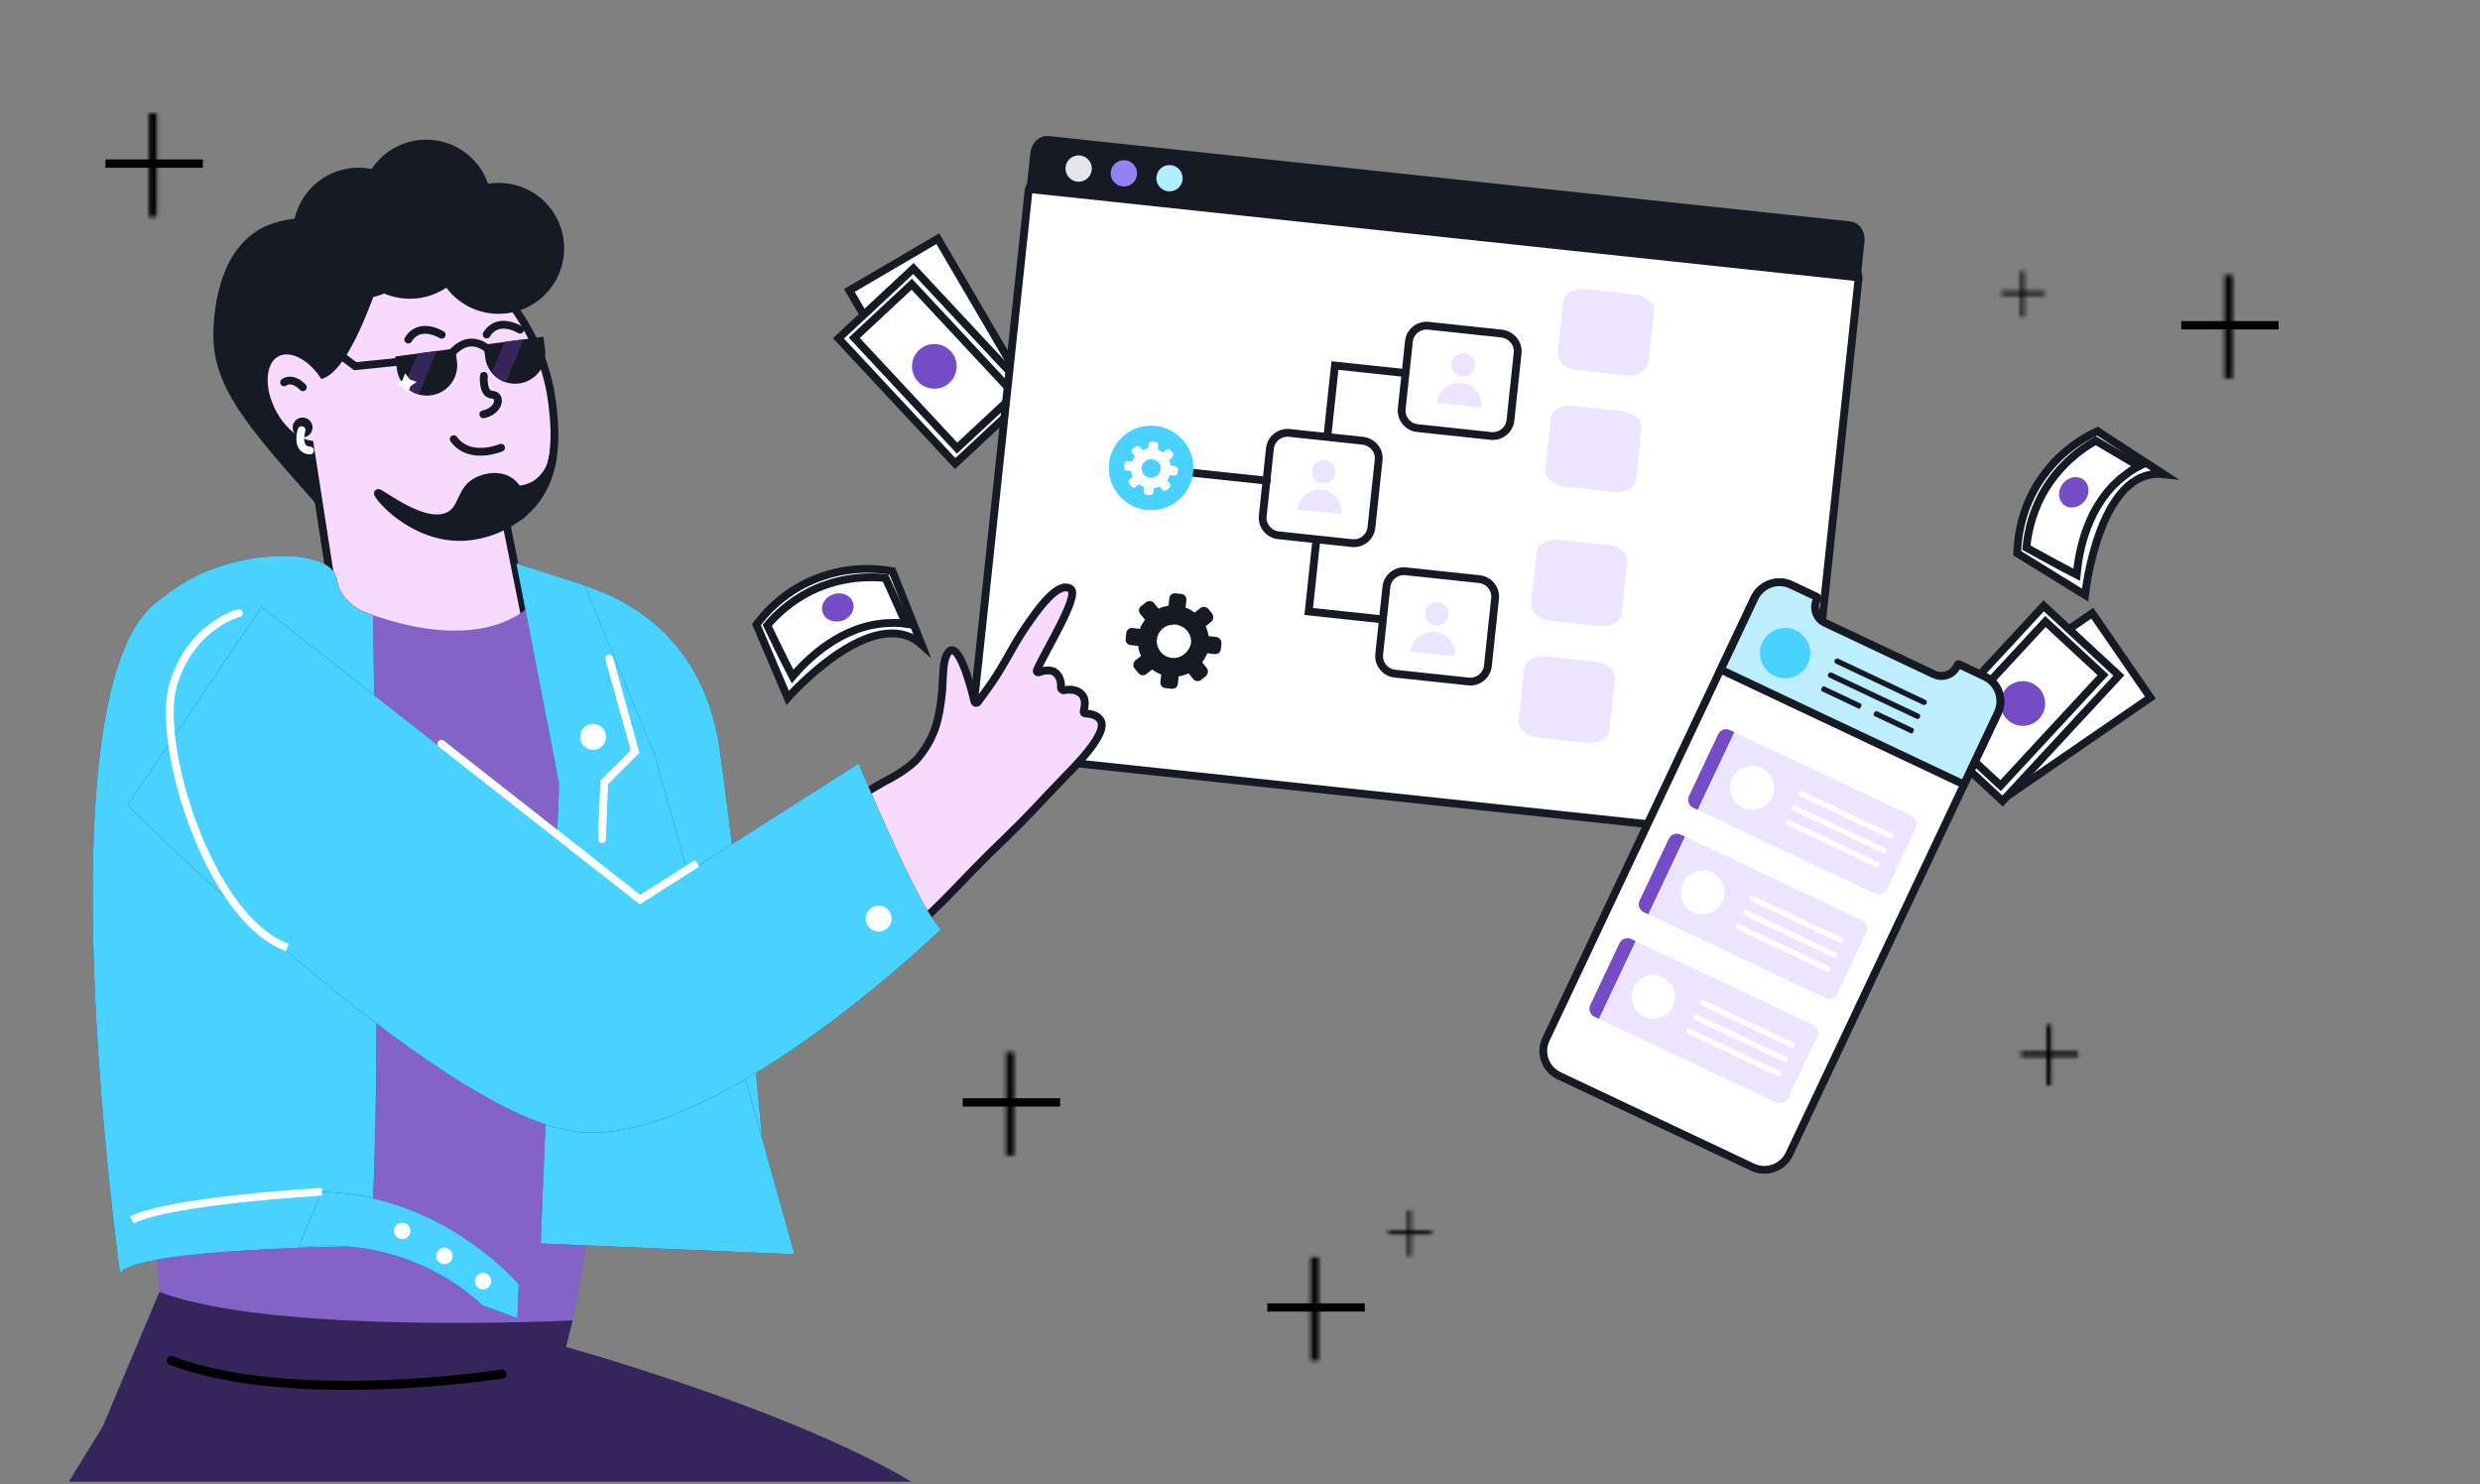
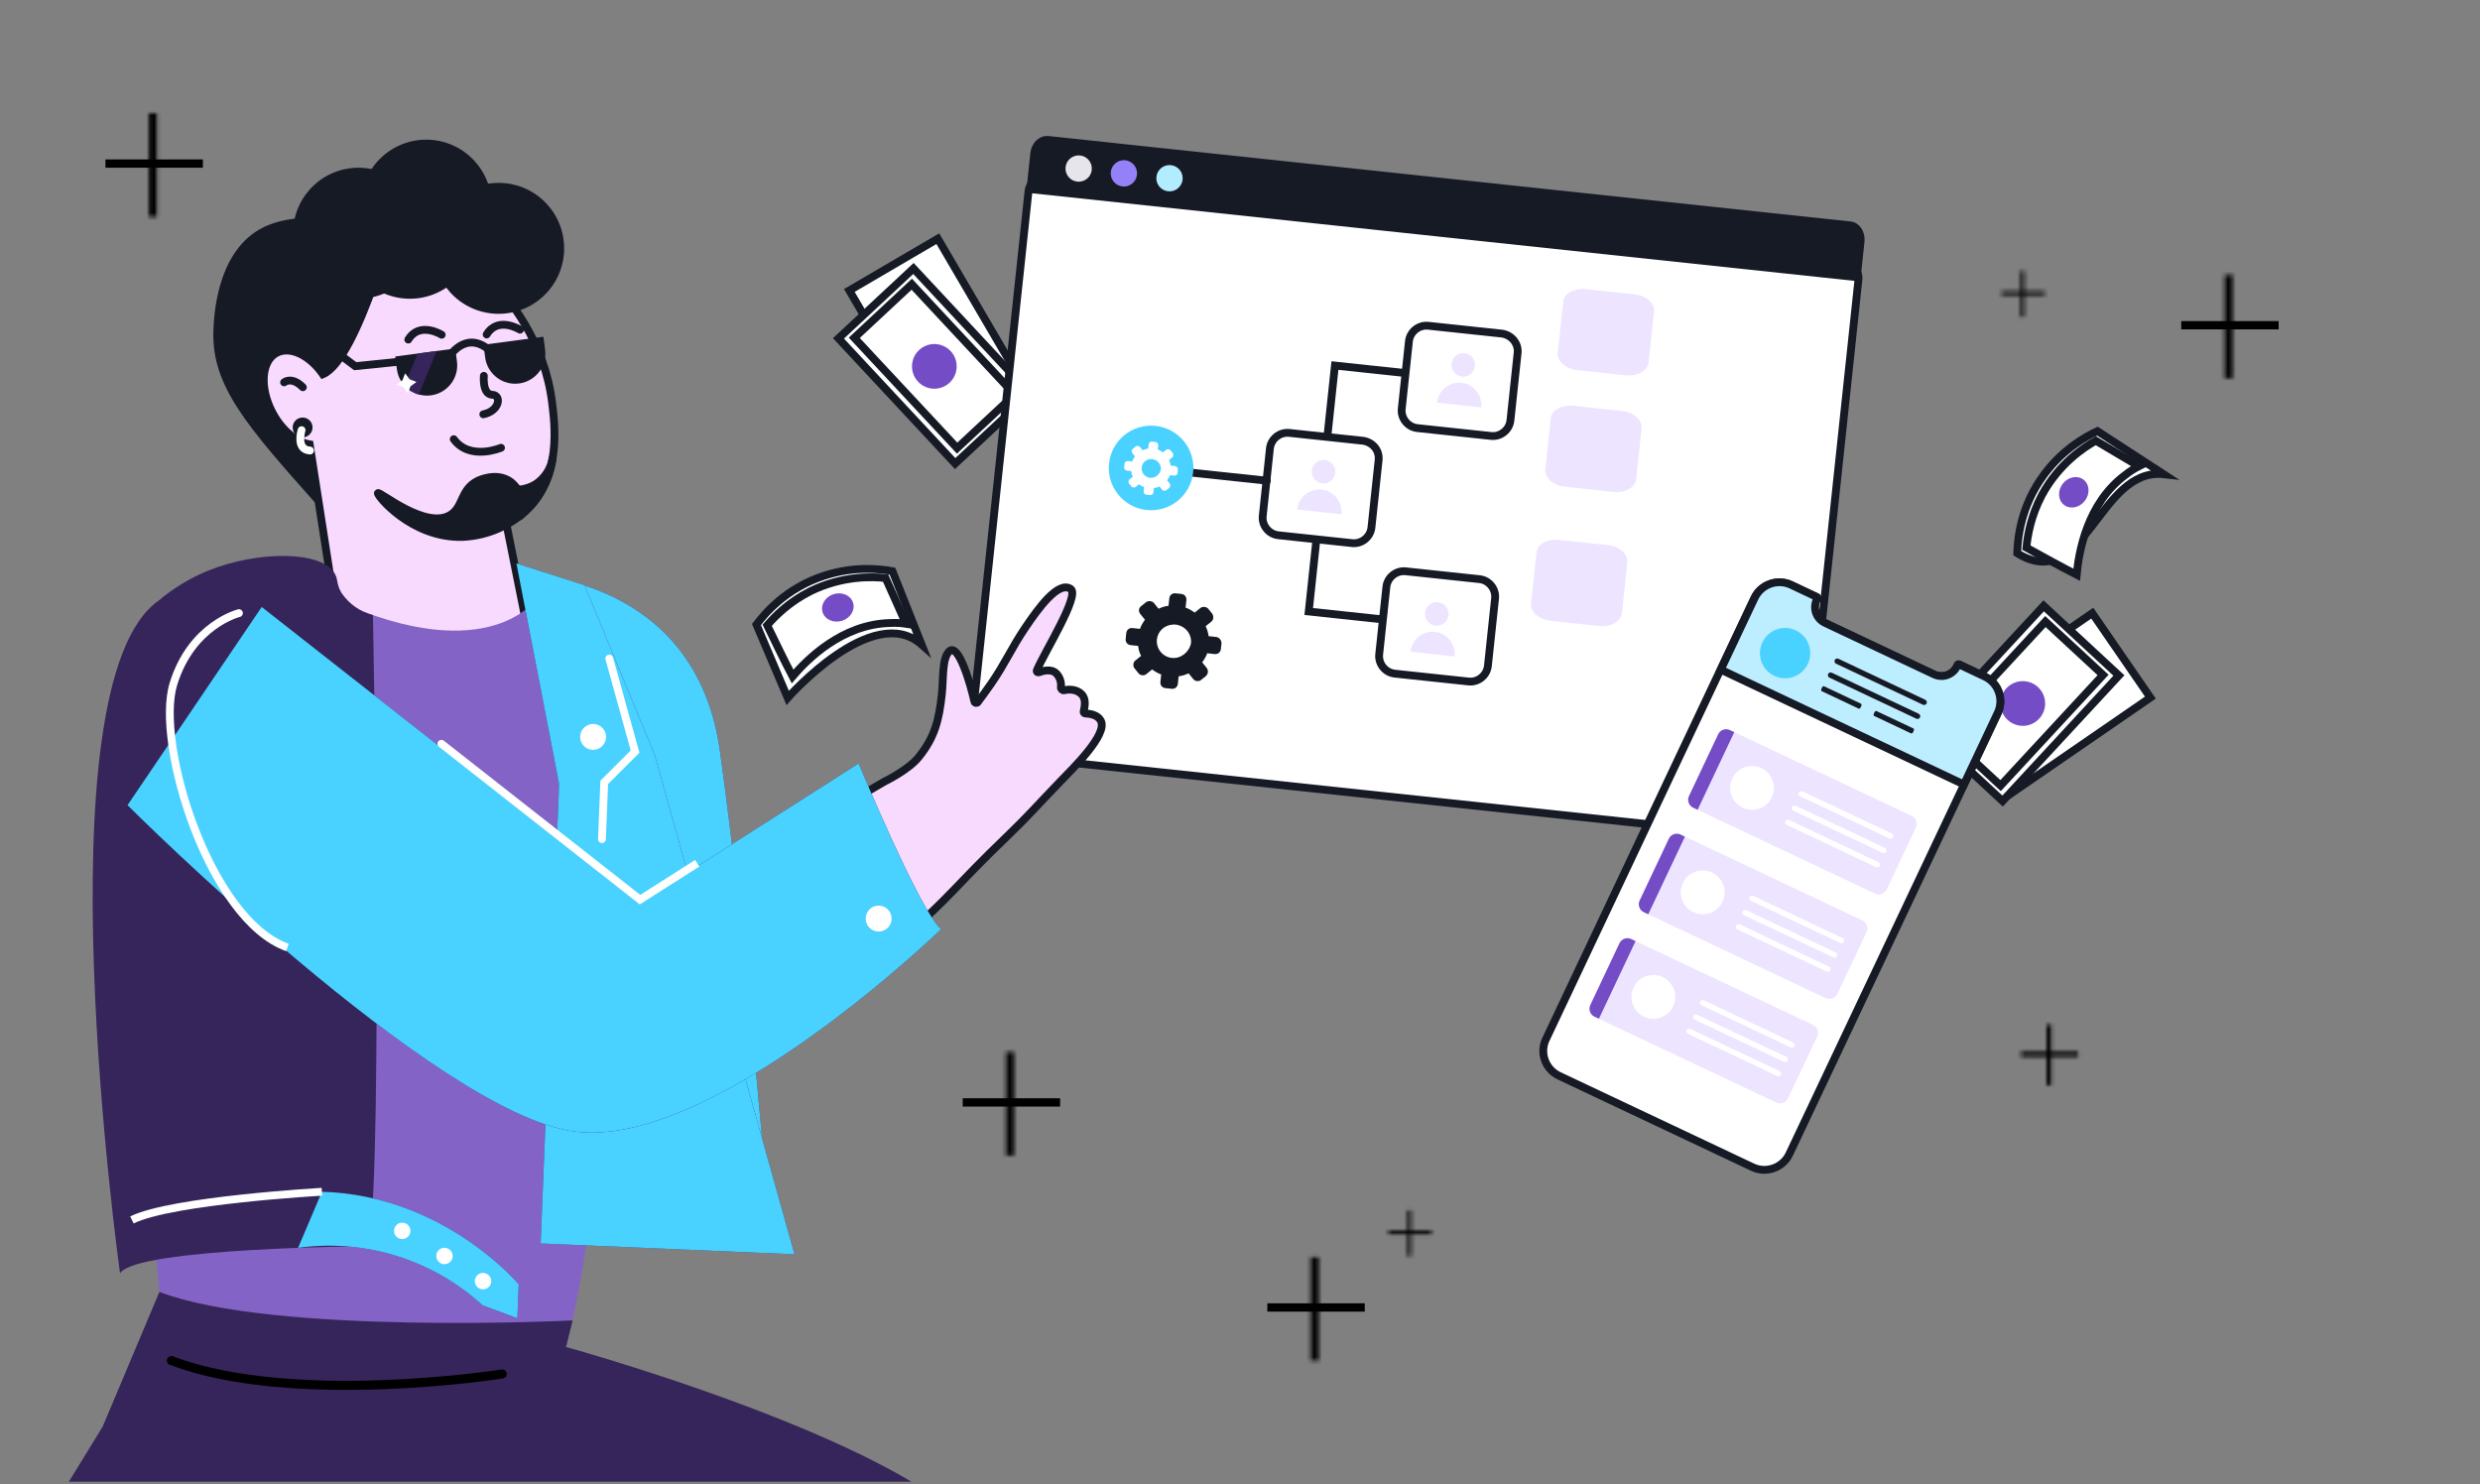
<svg xmlns="http://www.w3.org/2000/svg" width="635" height="380" viewBox="0 0 635 380" fill="none">
  <rect x="0" y="0" width="635" height="380" fill="#808080" stroke="none" />
  <g clip-path="url(#clip0_525_1448)">
    <path d="M240.127 61.118L217.469 74.378L239.603 112.201L262.261 98.941L240.127 61.118Z" fill="white" stroke="#161A25" stroke-width="2" stroke-miterlimit="10" stroke-linecap="round" />
    <path d="M233.888 68.744L214.684 86.647L244.567 118.703L263.771 100.801L233.888 68.744Z" fill="white" stroke="#161A25" stroke-width="2" stroke-miterlimit="10" stroke-linecap="round" />
    <path d="M233.456 72.776L218.736 86.499L245.067 114.744L259.787 101.022L233.456 72.776Z" fill="white" stroke="#161A25" stroke-width="2" stroke-miterlimit="10" stroke-linecap="round" />
    <path d="M244.942 94.23C245.174 91.079 242.807 88.337 239.656 88.106C236.505 87.874 233.763 90.24 233.531 93.391C233.3 96.542 235.666 99.284 238.817 99.516C241.968 99.748 244.71 97.381 244.942 94.23Z" fill="#744CC6" />
    <path d="M550.604 178.623L535.719 156.998L499.621 181.846L514.506 203.471L550.604 178.623Z" fill="white" stroke="#161A25" stroke-width="2" stroke-miterlimit="10" stroke-linecap="round" />
    <path d="M542.541 172.96L523.278 155.12L493.5 187.274L512.762 205.114L542.541 172.96Z" fill="white" stroke="#161A25" stroke-width="2" stroke-miterlimit="10" stroke-linecap="round" />
    <path d="M538.488 172.825L523.723 159.151L497.484 187.482L512.25 201.157L538.488 172.825Z" fill="white" stroke="#161A25" stroke-width="2" stroke-miterlimit="10" stroke-linecap="round" />
    <path d="M517.934 185.853C521.094 185.853 523.655 183.292 523.655 180.133C523.655 176.973 521.094 174.412 517.934 174.412C514.775 174.412 512.214 176.973 512.214 180.133C512.214 183.292 514.775 185.853 517.934 185.853Z" fill="#744CC6" />
-     <path d="M537.038 110.394C533.974 111.825 528.253 114.991 523.452 121.427C517.22 129.702 516.608 138.385 516.505 141.654C522.328 145.229 528.049 148.804 533.872 152.38C533.872 152.38 537.345 119.588 553.996 121.427L537.038 110.394Z" fill="white" stroke="#161A25" stroke-width="2" stroke-miterlimit="10" stroke-linecap="round" />
+     <path d="M537.038 110.394C533.974 111.825 528.253 114.991 523.452 121.427C517.22 129.702 516.608 138.385 516.505 141.654C533.872 152.38 537.345 119.588 553.996 121.427L537.038 110.394Z" fill="white" stroke="#161A25" stroke-width="2" stroke-miterlimit="10" stroke-linecap="round" />
    <path d="M518.855 140.224C519.161 137.057 519.978 132.154 522.839 126.739C527.231 118.669 533.667 114.481 536.63 112.846L547.662 119.384C546.436 119.997 545.313 120.712 544.291 121.53C534.28 128.885 532.237 141.654 531.726 147.17C527.334 144.923 523.145 142.573 518.855 140.224Z" fill="white" stroke="#161A25" stroke-width="2" stroke-miterlimit="10" stroke-linecap="round" />
    <path d="M533.816 128.246C535.199 126.462 535.054 124.035 533.493 122.826C531.932 121.616 529.546 122.082 528.164 123.866C526.782 125.65 526.926 128.076 528.487 129.286C530.048 130.495 532.434 130.03 533.816 128.246Z" fill="#744CC6" />
    <path d="M472.558 67.463L267.438 45.615C265.399 45.398 263.57 46.875 263.353 48.914L248.451 188.82C248.234 190.859 249.711 192.688 251.75 192.905L456.87 214.753C458.909 214.97 460.738 213.493 460.955 211.454L475.857 71.548C476.074 69.509 474.597 67.68 472.558 67.463Z" fill="white" stroke="#161A25" stroke-width="2" stroke-miterlimit="10" stroke-linecap="round" />
    <path d="M476.403 61.81L475.427 70.974L263.845 48.438L264.821 39.275C265.06 37.032 266.752 35.657 268.305 35.823L473.826 57.713C475.262 57.866 476.644 59.55 476.403 61.81Z" fill="#161A25" stroke="#161A25" stroke-width="2" />
    <path d="M275.834 46.509C277.685 46.706 279.346 45.365 279.543 43.514C279.74 41.663 278.399 40.002 276.548 39.805C274.697 39.608 273.036 40.949 272.839 42.8C272.642 44.651 273.983 46.312 275.834 46.509Z" fill="#E6E5EB" />
    <path d="M287.414 47.743C289.265 47.94 290.926 46.599 291.123 44.748C291.321 42.896 289.98 41.236 288.128 41.038C286.277 40.841 284.616 42.182 284.419 44.033C284.222 45.885 285.563 47.545 287.414 47.743Z" fill="#9581F7" />
    <path d="M299.095 48.987C300.946 49.184 302.607 47.843 302.804 45.992C303.001 44.14 301.66 42.48 299.809 42.283C297.958 42.085 296.297 43.426 296.1 45.278C295.903 47.129 297.244 48.79 299.095 48.987Z" fill="#B2ECFF" />
    <path d="M311.393 163.096L309.463 162.891C309.346 162.056 309.128 161.211 308.706 160.345L310.168 159.165C310.73 158.711 310.827 157.797 310.384 157.133L309.386 155.897C308.932 155.335 307.916 155.227 307.354 155.68L305.893 156.86C305.225 156.378 304.456 155.885 303.563 155.585L303.769 153.655C303.855 152.842 303.311 152.168 302.498 152.081L300.974 151.919C300.162 151.832 299.487 152.377 299.401 153.19L299.195 155.12C298.259 155.225 297.516 155.454 296.649 155.876L295.469 154.415C295.016 153.853 294 153.744 293.438 154.198L292.201 155.196C291.538 155.639 291.44 156.554 291.985 157.228L293.165 158.689C292.683 159.357 292.19 160.126 291.889 161.019L289.959 160.813C289.147 160.727 288.472 161.271 288.386 162.084L288.223 163.608C288.137 164.42 288.681 165.095 289.494 165.181L291.424 165.387C291.53 166.323 291.748 167.168 292.18 167.933L290.719 169.113C290.382 169.385 290.248 169.679 290.205 170.085C290.161 170.492 290.23 170.807 290.503 171.144L291.501 172.381C291.773 172.718 292.067 172.852 292.474 172.895C292.88 172.939 293.195 172.87 293.533 172.597L294.994 171.417C295.662 171.899 296.431 172.392 297.324 172.693L297.118 174.623C297.031 175.435 297.576 176.11 298.389 176.196L300.014 176.37C300.827 176.456 301.501 175.912 301.587 175.099L301.793 173.169C302.729 173.063 303.585 172.743 304.339 172.413L305.519 173.874C305.791 174.211 306.085 174.345 306.492 174.388C306.898 174.432 307.213 174.363 307.551 174.09L308.787 173.092C309.36 172.537 309.446 171.724 309.003 171.06L307.823 169.599C308.306 168.931 308.798 168.162 309.099 167.269L311.029 167.475C311.842 167.562 312.516 167.017 312.603 166.204L312.765 164.681C312.75 163.857 312.104 163.172 311.393 163.096ZM300.034 168.461C297.698 168.213 295.974 166.077 296.222 163.741C296.439 161.709 298.045 160.134 300.12 159.944C300.435 159.875 300.74 159.907 301.045 159.939C301.349 159.972 301.654 160.004 301.948 160.138C303.835 160.75 305.175 162.639 304.958 164.671C304.506 166.986 302.371 168.71 300.034 168.461Z" fill="#161A25" />
    <path d="M337.079 137.99L335.099 156.579L360.595 159.295" stroke="#161A25" stroke-width="2" stroke-miterlimit="10" stroke-linecap="round" />
    <path d="M339.816 112.292L341.807 93.601L367.304 96.317" stroke="#161A25" stroke-width="2" stroke-miterlimit="10" stroke-linecap="round" />
    <path d="M388.585 90.367L386.746 107.636C386.486 110.074 384.238 111.889 381.801 111.629L362.907 109.617C360.469 109.357 358.654 107.109 358.913 104.671L360.753 87.403C361.012 84.965 363.26 83.15 365.698 83.409L384.592 85.422C387.019 85.783 388.845 87.929 388.585 90.367Z" fill="white" stroke="#161A25" stroke-width="2" stroke-miterlimit="10" stroke-linecap="round" />
    <path d="M352.995 117.805L351.156 135.074C350.896 137.512 348.648 139.327 346.21 139.067L327.316 137.055C324.878 136.795 323.063 134.547 323.323 132.109L325.162 114.841C325.422 112.403 327.67 110.588 330.108 110.847L349.001 112.86C351.53 113.232 353.255 115.367 352.995 117.805Z" fill="white" stroke="#161A25" stroke-width="2" stroke-miterlimit="10" stroke-linecap="round" />
    <path d="M382.813 153.239L380.973 170.508C380.714 172.946 378.466 174.761 376.028 174.501L357.134 172.489C354.696 172.229 352.881 169.981 353.141 167.543L354.98 150.275C355.24 147.837 357.488 146.022 359.925 146.281L378.819 148.294C381.257 148.554 383.072 150.802 382.813 153.239Z" fill="white" stroke="#161A25" stroke-width="2" stroke-miterlimit="10" stroke-linecap="round" />
    <path d="M402.862 103.907L415.356 105.238C418.302 105.551 420.556 107.538 420.329 109.671L418.944 122.673C418.717 124.806 416.095 126.274 413.149 125.96L400.655 124.629C397.709 124.315 395.455 122.329 395.682 120.196L397.067 107.193C397.193 105.049 399.815 103.582 402.862 103.907Z" fill="#EDE4FF" />
    <path d="M406.043 74.042L418.537 75.373C421.483 75.687 423.737 77.673 423.51 79.806L422.125 92.809C421.898 94.942 419.276 96.409 416.33 96.095L403.836 94.764C400.89 94.451 398.636 92.464 398.863 90.331L400.248 77.329C400.374 75.185 402.996 73.718 406.043 74.042Z" fill="#EDE4FF" />
    <path d="M399.205 138.24L411.7 139.57C414.645 139.884 416.899 141.871 416.672 144.004L415.287 157.006C415.06 159.139 412.438 160.606 409.492 160.293L396.998 158.962C394.052 158.648 391.798 156.661 392.026 154.528L393.41 141.526C393.536 139.382 396.158 137.915 399.205 138.24Z" fill="#EDE4FF" />
-     <path d="M396.024 168.105L408.519 169.435C411.464 169.749 413.718 171.736 413.491 173.869L412.106 186.871C411.879 189.004 409.257 190.471 406.311 190.158L393.817 188.827C390.871 188.513 388.617 186.527 388.845 184.393L390.229 171.391C390.344 169.349 392.977 167.78 396.024 168.105Z" fill="#EDE4FF" />
    <path d="M296.249 120.082L324.386 123.079" stroke="#161A25" stroke-width="2" stroke-miterlimit="10" stroke-linecap="round" />
    <path d="M293.589 130.587C299.536 131.22 304.87 126.913 305.503 120.966C306.137 115.019 301.829 109.685 295.883 109.052C289.936 108.418 284.602 112.726 283.968 118.672C283.335 124.619 287.642 129.953 293.589 130.587Z" fill="#49D1FF" />
    <path d="M367.561 160.196C369.217 160.372 370.703 159.172 370.879 157.516C371.056 155.859 369.856 154.374 368.2 154.197C366.543 154.021 365.057 155.221 364.881 156.877C364.704 158.533 365.904 160.019 367.561 160.196Z" fill="#EDE4FF" />
    <path d="M372.473 168.092L361.148 166.886C361.484 163.731 364.288 161.467 367.442 161.803C370.545 162.134 372.803 164.989 372.473 168.092Z" fill="#EDE4FF" />
    <path d="M338.566 123.774C340.223 123.95 341.708 122.75 341.885 121.094C342.061 119.437 340.862 117.952 339.205 117.775C337.549 117.599 336.063 118.799 335.886 120.455C335.71 122.111 336.91 123.597 338.566 123.774Z" fill="#EDE4FF" />
    <path d="M343.478 131.67L332.154 130.463C332.49 127.309 335.294 125.045 338.448 125.381C341.551 125.712 343.809 128.567 343.478 131.67Z" fill="#EDE4FF" />
    <path d="M374.354 96.415C376.011 96.591 377.497 95.391 377.673 93.735C377.849 92.079 376.65 90.593 374.993 90.416C373.337 90.24 371.851 91.44 371.675 93.096C371.498 94.752 372.698 96.238 374.354 96.415Z" fill="#EDE4FF" />
    <path d="M379.267 104.311L367.942 103.105C368.278 99.95 371.082 97.686 374.236 98.022C377.339 98.353 379.597 101.208 379.267 104.311Z" fill="#EDE4FF" />
    <path d="M300.835 119.333L299.753 119.218C299.687 118.75 299.565 118.276 299.329 117.79L300.148 117.129C300.463 116.874 300.518 116.362 300.269 115.99L299.71 115.296C299.455 114.981 298.886 114.921 298.571 115.175L297.751 115.837C297.377 115.566 296.945 115.29 296.445 115.121L296.56 114.039C296.609 113.584 296.304 113.206 295.848 113.157L294.994 113.066C294.538 113.018 294.16 113.323 294.111 113.779L293.996 114.861C293.471 114.92 293.054 115.048 292.569 115.285L291.907 114.465C291.653 114.15 291.083 114.09 290.768 114.344L290.075 114.904C289.703 115.152 289.648 115.665 289.953 116.043L290.615 116.862C290.345 117.236 290.068 117.668 289.9 118.168L288.818 118.053C288.362 118.005 287.984 118.31 287.935 118.765L287.844 119.62C287.796 120.075 288.101 120.453 288.557 120.502L289.639 120.617C289.698 121.142 289.821 121.616 290.063 122.045L289.244 122.706C289.055 122.859 288.979 123.024 288.955 123.252C288.931 123.479 288.97 123.656 289.122 123.845L289.682 124.539C289.835 124.728 290 124.803 290.227 124.827C290.455 124.851 290.632 124.813 290.821 124.66L291.64 123.998C292.015 124.269 292.446 124.545 292.947 124.714L292.831 125.796C292.783 126.251 293.088 126.629 293.544 126.678L294.455 126.775C294.911 126.823 295.289 126.518 295.337 126.063L295.453 124.98C295.977 124.921 296.457 124.742 296.88 124.556L297.542 125.376C297.694 125.565 297.859 125.64 298.087 125.664C298.315 125.688 298.492 125.65 298.681 125.497L299.374 124.937C299.695 124.626 299.744 124.17 299.495 123.798L298.834 122.979C299.104 122.605 299.38 122.173 299.549 121.673L300.631 121.788C301.087 121.837 301.465 121.531 301.513 121.076L301.604 120.221C301.596 119.76 301.233 119.375 300.835 119.333ZM294.467 122.341C293.157 122.202 292.19 121.004 292.329 119.694C292.451 118.555 293.351 117.672 294.514 117.565C294.691 117.527 294.862 117.545 295.033 117.563C295.204 117.581 295.375 117.599 295.54 117.675C296.597 118.018 297.349 119.077 297.227 120.216C296.974 121.514 295.776 122.481 294.467 122.341Z" fill="white" />
    <path d="M458.142 295.522L458.142 295.523C456.499 299.002 452.256 300.523 448.777 298.879L399.192 275.46C395.703 273.812 394.169 269.622 395.808 266.153L449.183 153.144C450.826 149.665 455.069 148.144 458.548 149.787L465.178 152.919C465.238 152.947 465.271 152.989 465.287 153.037C465.306 153.093 465.302 153.153 465.279 153.2L465.089 153.604C464.036 155.833 464.98 158.467 467.209 159.519L495.115 172.7C497.322 173.742 500.025 172.857 501.088 170.607L501.279 170.203C501.307 170.143 501.349 170.111 501.397 170.094C501.453 170.076 501.513 170.08 501.56 170.102L508.191 173.234C511.67 174.877 513.19 179.119 511.548 182.598C511.548 182.598 511.547 182.599 511.547 182.599L458.142 295.522Z" fill="white" stroke="#161A25" stroke-width="2" />
    <path d="M511.518 182.515L502.849 200.868L440.6 171.467L449.269 153.114C450.914 149.63 455.101 148.089 458.633 149.757L465.264 152.889C465.324 152.918 465.356 152.959 465.373 153.008C465.392 153.063 465.387 153.123 465.365 153.171L465.174 153.574C464.122 155.803 465.065 158.437 467.295 159.49L495.201 172.67C497.43 173.723 500.063 172.779 501.116 170.55L501.28 170.204C501.308 170.144 501.349 170.112 501.398 170.095C501.454 170.076 501.514 170.081 501.561 170.103L508.192 173.235C511.671 174.878 513.161 179.036 511.518 182.515Z" fill="#BCEEFF" stroke="#161A25" stroke-width="2" />
    <path d="M490.565 211.899L483.077 227.755C482.559 228.851 481.201 229.338 480.106 228.82L434.671 207.361L444.066 187.469L489.501 208.928C490.596 209.446 491.083 210.804 490.565 211.899Z" fill="#EDE4FF" />
    <path d="M444.066 187.469L434.671 207.361L433.518 206.817C432.422 206.299 431.936 204.941 432.453 203.846L439.942 187.99C440.459 186.894 441.817 186.407 442.913 186.925L444.066 187.469Z" fill="#744CC6" />
    <path d="M446.21 206.818C449.013 208.142 452.357 206.943 453.681 204.141C455.004 201.338 453.805 197.994 451.003 196.67C448.201 195.347 444.856 196.546 443.533 199.348C442.209 202.15 443.408 205.495 446.21 206.818Z" fill="white" />
    <path d="M480.352 222.027L457.462 211.216C457.116 211.052 456.964 210.628 457.127 210.282C457.291 209.936 457.715 209.784 458.061 209.947L480.951 220.759C481.297 220.922 481.449 221.346 481.286 221.692C481.123 222.038 480.756 222.218 480.352 222.027Z" fill="white" />
    <path d="M483.81 214.704L460.92 203.893C460.574 203.73 460.422 203.305 460.586 202.96C460.749 202.614 461.174 202.461 461.519 202.625L484.41 213.436C484.756 213.599 484.908 214.024 484.744 214.37C484.581 214.716 484.214 214.895 483.81 214.704Z" fill="white" />
    <path d="M482.068 218.394L459.178 207.583C458.832 207.419 458.68 206.995 458.844 206.649C459.007 206.303 459.431 206.151 459.777 206.314L482.667 217.125C483.013 217.289 483.165 217.713 483.002 218.059C482.839 218.405 482.472 218.584 482.068 218.394Z" fill="white" />
    <path d="M477.93 238.651L470.442 254.507C469.924 255.603 468.566 256.089 467.47 255.572L422.036 234.113L431.431 214.221L476.866 235.68C477.961 236.197 478.475 237.498 477.93 238.651Z" fill="#EDE4FF" />
    <path d="M431.431 214.222L422.036 234.113L420.883 233.569C419.787 233.051 419.301 231.693 419.818 230.598L427.307 214.742C427.824 213.646 429.183 213.159 430.278 213.677L431.431 214.222Z" fill="#744CC6" />
    <path d="M433.575 233.57C436.378 234.894 439.722 233.695 441.046 230.893C442.369 228.09 441.171 224.746 438.368 223.422C435.566 222.099 432.222 223.298 430.898 226.1C429.575 228.902 430.773 232.247 433.575 233.57Z" fill="white" />
    <path d="M467.718 248.778L444.828 237.967C444.482 237.804 444.33 237.379 444.493 237.033C444.656 236.687 445.081 236.535 445.427 236.699L468.317 247.51C468.663 247.673 468.815 248.098 468.652 248.444C468.488 248.789 468.121 248.969 467.718 248.778Z" fill="white" />
    <path d="M471.177 241.455L448.286 230.644C447.941 230.48 447.788 230.056 447.952 229.71C448.115 229.364 448.54 229.212 448.886 229.375L471.776 240.186C472.122 240.35 472.274 240.774 472.11 241.12C471.947 241.466 471.58 241.645 471.177 241.455Z" fill="white" />
    <path d="M469.433 245.146L446.543 234.335C446.197 234.171 446.045 233.747 446.209 233.401C446.372 233.055 446.796 232.903 447.142 233.066L470.033 243.877C470.378 244.041 470.531 244.465 470.367 244.811C470.204 245.157 469.837 245.336 469.433 245.146Z" fill="white" />
    <path d="M465.294 265.405L457.806 281.261C457.288 282.357 455.93 282.843 454.835 282.326L409.4 260.867L418.795 240.975L464.23 262.434C465.325 262.951 465.839 264.252 465.294 265.405Z" fill="#EDE4FF" />
    <path d="M418.795 240.976L409.4 260.868L408.247 260.323C407.151 259.806 406.665 258.447 407.182 257.352L414.671 241.496C415.188 240.401 416.547 239.914 417.642 240.431L418.795 240.976Z" fill="#744CC6" />
    <path d="M420.939 260.324C423.742 261.647 427.086 260.449 428.41 257.646C429.733 254.844 428.535 251.5 425.732 250.176C422.93 248.853 419.586 250.051 418.262 252.854C416.939 255.656 418.137 259 420.939 260.324Z" fill="white" />
    <path d="M455.082 275.53L432.192 264.719C431.846 264.555 431.694 264.131 431.858 263.785C432.021 263.439 432.446 263.287 432.791 263.45L455.682 274.261C456.028 274.425 456.18 274.849 456.016 275.195C455.853 275.541 455.486 275.72 455.082 275.53Z" fill="white" />
    <path d="M458.54 268.208L435.65 257.397C435.304 257.234 435.152 256.81 435.316 256.464C435.479 256.118 435.903 255.966 436.249 256.129L459.139 266.94C459.485 267.103 459.638 267.528 459.474 267.874C459.311 268.22 458.944 268.399 458.54 268.208Z" fill="white" />
    <path d="M456.798 271.897L433.908 261.086C433.562 260.923 433.41 260.498 433.573 260.152C433.737 259.806 434.161 259.654 434.507 259.818L457.397 270.629C457.743 270.792 457.895 271.217 457.732 271.563C457.568 271.909 457.202 272.088 456.798 271.897Z" fill="white" />
    <path d="M454.326 173.062C457.542 174.581 461.381 173.206 462.9 169.989C464.419 166.773 463.043 162.934 459.827 161.415C456.61 159.896 452.772 161.272 451.253 164.488C449.734 167.705 451.11 171.543 454.326 173.062Z" fill="#49D1FF" />
    <path d="M492.37 180.454L470.114 169.942C469.768 169.779 469.616 169.355 469.78 169.009C469.943 168.663 470.368 168.511 470.713 168.674L492.969 179.186C493.315 179.349 493.467 179.773 493.304 180.119C493.141 180.465 492.716 180.617 492.37 180.454Z" fill="#161A25" />
    <path d="M490.683 184.028L468.427 173.517C468.081 173.353 467.929 172.929 468.092 172.583C468.255 172.237 468.68 172.085 469.026 172.248L491.282 182.76C491.628 182.923 491.78 183.348 491.616 183.694C491.453 184.039 491.029 184.192 490.683 184.028Z" fill="#161A25" />
    <path d="M475.943 181.463L466.415 176.962C466.267 176.893 466.278 176.548 466.441 176.205C466.603 175.861 466.861 175.634 467.009 175.704L476.538 180.204C476.686 180.274 476.674 180.618 476.512 180.962C476.35 181.305 476.091 181.533 475.943 181.463Z" fill="#161A25" />
    <path d="M489.371 187.805L479.843 183.305C479.695 183.235 479.707 182.891 479.869 182.547C480.031 182.204 480.29 181.976 480.438 182.046L489.966 186.546C490.114 186.616 490.102 186.961 489.94 187.304C489.778 187.647 489.519 187.875 489.371 187.805Z" fill="#161A25" />
    <path d="M144.927 344.896C144.927 344.896 259.064 376.382 253.43 403.466C247.797 430.55 202.578 496.465 202.578 496.465L127.978 489.156L158.806 424.974L93.367 398.786L13.879 515.603L-42.013 476.58L41.011 341.303L144.927 344.896Z" fill="#36255A" />
    <path d="M35.321 274.288C38.371 304.538 40.651 328.868 42.022 343.375L144.976 344.898C157.2 295.653 151.396 258.848 163.62 209.587C159.12 206.341 172.632 190.563 168.1 187.15C152.197 175.192 137.195 163.173 123.094 151.09C123.094 151.09 106.012 155.623 91.573 147.688C90.155 147.512 88.216 147.29 85.886 147.065C84.585 146.934 83.165 146.805 81.627 146.679C77.52 146.346 73.685 146.037 70.012 145.828C54.329 145.134 45.67 149.592 40.705 153.737C23.407 167.987 27.516 196.701 35.321 274.288Z" fill="#8463C6" />
    <path d="M144.929 344.896L142.647 363.685L40.275 359.537L41.014 341.303L144.929 344.896Z" fill="#36255A" />
    <path d="M92.465 132.716C91.873 133.581 91.012 134.227 90.015 134.552C86.847 135.374 83.35 131.705 81.328 129.45C63.155 109.025 54.14 98.815 54.642 84.657C54.778 81.302 55.324 65.198 66.379 58.77C79.002 51.432 105.589 58.197 106.945 73.096C107.897 83.893 92.465 132.716 92.465 132.716Z" fill="#161A25" />
    <path d="M141.356 103.036C142.092 108.92 143.647 121.523 135.397 129.964C133.73 131.671 131.795 133.093 129.668 134.173L136.749 169.551C131.383 176.747 123.454 181.603 114.606 183.113C105.757 184.622 96.666 182.67 89.218 177.659L79.301 113.786C75.891 113.244 72.121 110.158 69.719 105.56C66.413 99.239 66.904 92.383 70.858 90.347C74.316 88.539 79.276 90.961 82.677 95.837C91.711 92.082 101.781 53.113 101.781 53.113C108.01 56.465 137.72 73.498 141.356 103.036Z" fill="#F9DAFF" stroke="#161A25" stroke-width="2" stroke-miterlimit="10" stroke-linecap="round" />
    <path d="M72.738 97.905C72.738 97.905 74.657 96.261 77.544 99.157L72.738 97.905Z" fill="white" />
    <path d="M72.738 97.905C72.738 97.905 74.657 96.261 77.544 99.157" stroke="#161A25" stroke-width="2" stroke-miterlimit="10" stroke-linecap="round" />
    <path d="M96.763 126.263C96.422 126.772 105.24 137.758 118.289 137.491C123.893 137.27 129.273 135.233 133.618 131.687C133.982 130.162 133.903 128.565 133.388 127.083C132.874 125.602 131.946 124.299 130.714 123.328C127.159 120.809 122.703 122.933 122.315 123.119C117.868 125.314 118.685 129.764 115.324 131.837C109.003 135.725 97.144 125.673 96.763 126.263Z" fill="#161A25" stroke="#161A25" stroke-width="2" stroke-miterlimit="10" />
    <path d="M123.889 96.235C123.889 96.235 123.448 100.967 125.997 101.071C128.546 101.174 127.918 105.245 123.751 106.086" stroke="#161A25" stroke-width="2" stroke-miterlimit="10" stroke-linecap="round" />
    <path d="M128.288 114.654C128.288 114.654 120.281 118.059 116.182 112.454" stroke="#161A25" stroke-width="2" stroke-miterlimit="10" stroke-linecap="round" />
    <path d="M133.144 84.416C133.144 84.416 127.505 80.874 124.604 85.649" stroke="#161A25" stroke-width="2" stroke-miterlimit="10" stroke-linecap="round" />
    <path d="M113.095 85.718C113.095 85.718 107.456 82.176 104.543 86.951" stroke="#161A25" stroke-width="2" stroke-miterlimit="10" stroke-linecap="round" />
    <path d="M111.809 97.517C110.892 97.48 110.179 96.706 110.216 95.79C110.253 94.873 111.027 94.159 111.944 94.197C112.86 94.234 113.574 95.007 113.536 95.924C113.499 96.841 112.726 97.554 111.809 97.517Z" fill="#161A25" />
    <path d="M131.509 93.731C130.592 93.694 129.879 92.921 129.916 92.004C129.953 91.087 130.727 90.374 131.643 90.411C132.56 90.448 133.274 91.221 133.236 92.138C133.199 93.055 132.426 93.768 131.509 93.731Z" fill="#161A25" />
    <path d="M127.004 80.343C117.753 79.969 110.556 72.165 110.931 62.913C111.306 53.661 119.11 46.465 128.362 46.84C137.614 47.214 144.81 55.018 144.435 64.27C144.06 73.522 136.256 80.718 127.004 80.343Z" fill="#161A25" />
    <path d="M108.452 69.284C99.2 68.909 92.004 61.105 92.378 51.853C92.753 42.601 100.557 35.405 109.809 35.78C119.061 36.155 126.257 43.959 125.882 53.211C125.507 62.462 117.703 69.659 108.452 69.284Z" fill="#161A25" />
    <path d="M91.12 76.466C81.868 76.091 74.672 68.287 75.047 59.035C75.422 49.783 83.226 42.587 92.478 42.962C101.73 43.337 108.926 51.141 108.551 60.392C108.176 69.644 100.372 76.84 91.12 76.466Z" fill="#161A25" />
    <path d="M104.277 76.48C95.025 76.105 87.829 68.301 88.204 59.049C88.579 49.798 96.382 42.601 105.634 42.976C114.886 43.351 122.082 51.155 121.707 60.407C121.333 69.659 113.529 76.855 104.277 76.48Z" fill="#161A25" />
    <path d="M141.554 116.936C141.366 118.379 140.864 119.763 140.084 120.991C139.304 122.219 138.264 123.261 137.038 124.045C134.877 125.314 132.311 125.708 129.869 125.144L133.677 131.687C134.949 130.623 136.1 129.423 137.111 128.109C139.543 124.837 141.075 120.985 141.554 116.936Z" fill="#161A25" stroke="#161A25" stroke-width="2" stroke-miterlimit="10" />
    <path d="M77.42 110.991C76.569 110.956 75.907 110.238 75.941 109.387C75.976 108.535 76.694 107.873 77.545 107.908C78.397 107.942 79.059 108.66 79.025 109.512C78.99 110.363 78.272 111.025 77.42 110.991Z" fill="#161A25" stroke="#161A25" stroke-width="2" stroke-miterlimit="10" />
    <path d="M77.219 110.14C77.219 110.14 75.626 115.146 79.382 115.358" stroke="white" stroke-width="2" stroke-miterlimit="10" stroke-linecap="round" />
    <path d="M136.307 154.442C136.307 154.442 121.67 173.074 78.05 149.706L64.7 186.12L95.622 193.738L139.806 189.425L136.307 154.442Z" fill="#8463C6" />
    <path d="M153.313 234.929L180.144 224.26" stroke="#161A25" stroke-width="2" stroke-miterlimit="10" stroke-linecap="round" />
    <path d="M271.775 182.219L267.068 186.422" stroke="#161A25" stroke-width="2.073" stroke-miterlimit="10" stroke-linecap="round" />
    <path d="M267.244 174.482L262.537 178.697" stroke="#161A25" stroke-width="2" stroke-miterlimit="10" stroke-linecap="round" />
    <path d="M95.486 157.499C95.486 157.499 98.217 295.253 94.448 319.1C94.448 319.1 34.94 319.444 30.732 326.018C30.732 326.018 9.633 175.289 40.656 153.77C44.465 150.547 48.763 147.952 53.388 146.08C66.088 140.977 82.728 140.904 85.837 147.098C86.585 148.577 86.161 149.652 87.428 151.793C89.328 154.615 92.194 156.644 95.486 157.499Z" fill="#36255A" />
-     <path d="M95.486 157.499C95.486 157.499 98.217 295.253 94.448 319.1C94.448 319.1 34.94 319.444 30.732 326.018C30.732 326.018 9.633 175.289 40.656 153.77C44.465 150.547 48.763 147.952 53.388 146.08C66.088 140.977 82.728 140.904 85.837 147.098C86.585 148.577 86.161 149.652 87.428 151.793C89.328 154.615 92.194 156.644 95.486 157.499Z" fill="#49D1FF" />
    <path d="M133.764 147.055L143.062 200.753L141.435 300.012L195.853 300.012C195.853 300.012 190.645 237.249 184.309 192.152C177.973 147.055 133.764 147.055 133.764 147.055Z" fill="#36255A" />
    <path d="M133.764 147.055L143.062 200.753L141.435 300.012L195.853 300.012C195.853 300.012 190.645 237.249 184.309 192.152C177.973 147.055 133.764 147.055 133.764 147.055Z" fill="#49D1FF" />
    <path d="M132.239 144.266L143.164 200.753L138.436 318.397L203.436 321.167L167.638 193.315L149.673 149.845L132.239 144.266Z" fill="#36255A" />
    <path d="M132.239 144.266L143.164 200.753L138.436 318.397L203.436 321.167L167.638 193.315L149.673 149.845L132.239 144.266Z" fill="#49D1FF" />
    <path d="M271.379 200.21C265.913 205.87 263.274 208.956 257.597 214.412C244.986 226.484 242.796 230.244 231.646 239.718C229.314 241.689 227.489 243.154 226.664 243.813C214.545 253.442 201.387 261.687 187.437 268.394C184.448 269.855 181.844 270.972 179.375 271.957C179.373 271.958 179.374 271.958 179.372 271.959C179.307 271.986 172.147 274.957 165.394 277.042C151.635 281.308 141.085 284.566 131.097 281.67C127.902 280.74 112.337 264.671 105.371 257.366L102.167 253.979C102.062 253.868 102.018 253.712 102.05 253.563L103.736 245.62C103.757 245.522 103.809 245.433 103.884 245.367L134.595 218.413C134.767 218.262 135.024 218.259 135.199 218.406L142.575 224.57L153.424 233.62C153.541 233.718 153.7 233.752 153.848 233.71C162.301 231.318 170.624 228.486 178.783 225.226C195.353 218.623 225.915 200.44 226.298 200.213C226.31 200.206 226.308 200.208 226.32 200.202C226.693 200.021 232.613 197.114 235.208 193.906C239.4 188.724 240.436 184.31 241.159 177.723C241.599 173.719 241.159 168.657 243.019 166.797C245.398 164.418 248.52 175.227 249.49 179.629C249.578 180.026 250.098 180.141 250.34 179.815C251.187 178.674 252.697 176.624 253.744 175.111C257.514 169.662 258.868 166.115 262.581 160.626C265.747 155.947 271.014 148.553 274.184 150.833C276.479 152.604 267.431 166.991 265.48 171.637C265.312 172.037 265.759 172.299 266.155 172.122C267.419 171.557 269.268 171.431 270.216 172.222C271.241 173.077 271.819 174.507 271.646 176.001C271.598 176.414 272.049 176.835 272.455 176.742C273.861 176.42 275.694 176.511 276.909 177.723C278.251 179.06 277.668 181.119 277.475 182.222C277.431 182.475 277.63 182.681 277.887 182.691C279.047 182.734 281.035 183.002 281.855 184.539C283.715 188.026 274.805 196.652 271.379 200.21Z" fill="#F9DAFF" stroke="#161A25" stroke-width="2" stroke-miterlimit="10" stroke-linecap="round" />
    <path d="M219.844 195.491C219.844 195.491 235.638 233.585 240.973 237.909C240.973 237.909 182.568 294.562 146.985 289.712C111.402 284.862 32.653 206.17 32.653 206.17L67.01 155.419L163.686 231.287L219.844 195.491Z" fill="#36255A" />
    <path d="M219.844 195.491C219.844 195.491 235.638 233.585 240.973 237.909C240.973 237.909 182.568 294.562 146.985 289.712C111.402 284.862 32.653 206.17 32.653 206.17L67.01 155.419L163.686 231.287L219.844 195.491Z" fill="#49D1FF" />
    <path d="M163.876 230.359L164.413 231.202L163.816 231.582L163.259 231.145L163.876 230.359ZM112.401 191.227C111.966 190.886 111.89 190.257 112.231 189.823C112.572 189.389 113.201 189.313 113.635 189.654L112.401 191.227ZM179.065 221.88L164.413 231.202L163.34 229.515L177.991 220.193L179.065 221.88ZM163.259 231.145L112.401 191.227L113.635 189.654L164.494 229.572L163.259 231.145Z" fill="white" />
    <path d="M60.95 156.019C61.486 155.888 62.028 156.216 62.159 156.752C62.291 157.288 61.963 157.83 61.427 157.962L60.95 156.019ZM61.188 156.99C61.427 157.962 61.427 157.961 61.428 157.961C61.428 157.961 61.428 157.961 61.428 157.961C61.428 157.961 61.429 157.961 61.429 157.961C61.429 157.961 61.428 157.961 61.426 157.962C61.423 157.963 61.417 157.964 61.408 157.966C61.391 157.971 61.362 157.979 61.323 157.99C61.245 158.012 61.124 158.048 60.967 158.099C60.65 158.202 60.185 158.368 59.608 158.615C58.453 159.107 56.857 159.92 55.117 161.193C51.648 163.73 47.59 168.109 45.34 175.483L43.427 174.899C45.819 167.059 50.164 162.337 53.937 159.578C55.818 158.202 57.552 157.318 58.823 156.775C59.459 156.504 59.979 156.317 60.347 156.198C60.53 156.138 60.675 156.095 60.778 156.066C60.829 156.051 60.869 156.04 60.898 156.033C60.912 156.029 60.924 156.026 60.932 156.024C60.937 156.023 60.941 156.022 60.943 156.021C60.945 156.021 60.946 156.02 60.947 156.02C60.948 156.02 60.948 156.02 60.949 156.02C60.949 156.019 60.95 156.019 61.188 156.99ZM45.34 175.483C44.245 179.072 44.21 184.565 45.156 190.994C46.097 197.391 47.992 204.603 50.655 211.57C53.319 218.54 56.739 225.231 60.713 230.605C64.698 235.993 69.177 239.971 73.931 241.659L73.262 243.544C67.977 241.667 63.205 237.337 59.105 231.794C54.995 226.237 51.496 219.374 48.786 212.284C46.076 205.192 44.141 197.839 43.177 191.285C42.218 184.762 42.202 178.916 43.427 174.899L45.34 175.483Z" fill="white" />
    <path d="M132.823 328.873C132.823 328.873 113.775 306.037 82.425 305.159L76.321 319.518C84.792 318.346 93.418 319.057 101.583 321.6C109.748 324.144 117.251 328.457 123.557 334.233L132.473 337.527L132.823 328.873Z" fill="#36255A" />
    <path d="M132.823 328.873C132.823 328.873 113.775 306.037 82.425 305.159L76.321 319.518C84.792 318.346 93.418 319.057 101.583 321.6C109.748 324.144 117.251 328.457 123.557 334.233L132.473 337.527L132.823 328.873Z" fill="#49D1FF" />
    <path d="M123.593 330.139C122.434 330.092 121.533 329.115 121.579 327.956C121.626 326.797 122.604 325.895 123.763 325.942C124.922 325.989 125.823 326.967 125.776 328.126C125.729 329.285 124.752 330.186 123.593 330.139Z" fill="white" />
    <path d="M113.725 323.695C112.566 323.648 111.665 322.67 111.712 321.511C111.759 320.352 112.736 319.451 113.895 319.498C115.054 319.545 115.956 320.523 115.909 321.681C115.862 322.84 114.884 323.742 113.725 323.695Z" fill="white" />
    <path d="M102.905 317.27C101.746 317.223 100.845 316.246 100.891 315.087C100.938 313.928 101.916 313.026 103.075 313.073C104.234 313.12 105.135 314.098 105.088 315.257C105.041 316.416 104.064 317.317 102.905 317.27Z" fill="white" />
    <path d="M82.424 305.161C82.424 305.161 43.956 307.319 33.777 312.369" stroke="white" stroke-width="2" stroke-miterlimit="10" />
    <path d="M156.001 168.61L162.612 192.45L154.717 200.323L154.128 214.858" stroke="white" stroke-width="2" stroke-miterlimit="10" stroke-linecap="round" />
    <path d="M151.729 192.009C149.896 191.935 148.47 190.389 148.544 188.555C148.619 186.722 150.165 185.296 151.998 185.37C153.832 185.445 155.258 186.991 155.183 188.824C155.109 190.658 153.563 192.084 151.729 192.009Z" fill="white" />
    <path d="M224.845 238.528C223.012 238.454 221.586 236.907 221.66 235.074C221.734 233.241 223.281 231.815 225.114 231.889C226.947 231.963 228.373 233.51 228.299 235.343C228.225 237.176 226.678 238.602 224.845 238.528Z" fill="white" />
    <path d="M144.929 344.897L146.618 338.102C146.618 338.102 69.94 341.942 40.811 330.799L26.357 365.126L36.672 365.544L144.929 344.897Z" fill="#36255A" />
    <path d="M128.58 351.815C128.58 351.815 75.204 360.256 43.884 348.383" stroke="black" stroke-width="2.325" stroke-miterlimit="10" stroke-linecap="round" />
    <path d="M116.564 89.236L117.001 92.51C117.222 94.149 116.913 95.815 116.12 97.266C115.327 98.716 114.09 99.875 112.591 100.572C111.092 101.269 109.409 101.469 107.789 101.142C106.168 100.814 104.695 99.977 103.584 98.752C102.518 97.589 101.834 96.126 101.627 94.562L101.19 91.287L116.564 89.236Z" fill="#161A25" />
    <path d="M139.137 86.224L139.573 89.499C139.794 91.164 139.467 92.855 138.641 94.318C137.816 95.781 136.537 96.936 134.998 97.608C133.458 98.28 131.742 98.433 130.108 98.044C128.474 97.655 127.011 96.745 125.94 95.451C125.011 94.338 124.418 92.983 124.23 91.546L123.793 88.271L139.137 86.224Z" fill="#161A25" />
    <path d="M114.96 91.423C114.96 91.423 119.317 84.129 125.693 89.991" stroke="#161A25" stroke-width="2" stroke-miterlimit="10" stroke-linecap="round" />
    <path d="M111.808 89.87L107.212 101.019C105.801 100.626 104.53 99.842 103.546 98.758L106.947 90.534L111.808 89.87Z" fill="#36255A" />
-     <path d="M134.045 86.903L129.507 97.904C128.101 97.446 126.855 96.596 125.917 95.454L129.174 87.553L134.045 86.903Z" fill="#36255A" />
    <path d="M102.214 92.618L90.953 93.763L86.198 90.21" stroke="#161A25" stroke-width="2" stroke-miterlimit="10" stroke-linecap="round" />
    <path d="M103.055 97.351L103.736 95.582L104.864 97.109L106.642 97.797L105.106 98.918L104.418 100.696L103.297 99.16L101.52 98.48L103.055 97.351Z" fill="white" />
    <path d="M228.505 146.249C225.177 145.647 218.678 144.93 211.042 147.413C201.177 150.572 195.663 157.307 193.693 159.918C196.383 166.199 198.99 172.421 201.68 178.702C201.68 178.702 223.447 153.933 235.981 165.047L228.505 146.249Z" fill="white" stroke="#161A25" stroke-width="2" stroke-miterlimit="10" stroke-linecap="round" />
    <path d="M196.437 160.107C198.515 157.698 202.013 154.166 207.475 151.397C215.72 147.343 223.393 147.639 226.756 148.015L231.989 159.723C230.635 159.516 229.304 159.451 227.998 159.528C215.578 159.754 206.537 169 202.936 173.21C200.647 168.839 198.583 164.502 196.437 160.107Z" fill="white" stroke="#161A25" stroke-width="2" stroke-miterlimit="10" stroke-linecap="round" />
    <path d="M215.568 158.965C217.727 158.306 219.009 156.241 218.433 154.352C217.857 152.464 215.64 151.466 213.481 152.125C211.323 152.783 210.04 154.848 210.616 156.737C211.193 158.626 213.41 159.623 215.568 158.965Z" fill="#744CC6" />
    <mask id="path-113-inside-1_525_1448" fill="white">
      <path d="M571.639 70.394H569.639V96.893H571.639V70.394Z" />
    </mask>
    <path d="M569.639 70.394V68.394H567.639V70.394H569.639ZM571.639 70.394H573.639V68.394H571.639V70.394ZM571.639 96.893V98.893H573.639V96.893H571.639ZM569.639 96.893H567.639V98.893H569.639V96.893ZM569.639 72.394H571.639V68.394H569.639V72.394ZM569.639 70.394V96.893H573.639V70.394H569.639ZM571.639 94.893H569.639V98.893H571.639V94.893ZM571.639 96.893V70.394H567.639V96.893H571.639Z" fill="black" mask="url(#path-113-inside-1_525_1448)" />
    <path d="M559.5 83.218H582.446V83.342H559.5V83.218Z" stroke="black" stroke-width="2" />
    <mask id="path-116-inside-2_525_1448" fill="white">
      <path d="M259.639 269.394H257.639V295.893H259.639V269.394Z" />
    </mask>
    <path d="M257.639 269.394V267.394H255.639V269.394H257.639ZM259.639 269.394H261.639V267.394H259.639V269.394ZM259.639 295.893V297.893H261.639V295.893H259.639ZM257.639 295.893H255.639V297.893H257.639V295.893ZM257.639 271.394H259.639V267.394H257.639V271.394ZM257.639 269.394V295.893H261.639V269.394H257.639ZM259.639 293.893H257.639V297.893H259.639V293.893ZM259.639 295.893V269.394H255.639V295.893H259.639Z" fill="black" mask="url(#path-116-inside-2_525_1448)" />
    <path d="M247.5 282.218H270.446V282.342H247.5V282.218Z" stroke="black" stroke-width="2" />
    <mask id="path-119-inside-3_525_1448" fill="white">
      <path d="M337.639 321.896H335.639V348.394H337.639V321.896Z" />
    </mask>
    <path d="M335.639 321.896V319.896H333.639V321.896H335.639ZM337.639 321.896H339.639V319.896H337.639V321.896ZM337.639 348.394V350.394H339.639V348.394H337.639ZM335.639 348.394H333.639V350.394H335.639V348.394ZM335.639 323.896H337.639V319.896H335.639V323.896ZM335.639 321.896V348.394H339.639V321.896H335.639ZM337.639 346.394H335.639V350.394H337.639V346.394ZM337.639 348.394V321.896H333.639V348.394H337.639Z" fill="black" mask="url(#path-119-inside-3_525_1448)" />
    <path d="M325.5 334.719H348.446V334.844H325.5V334.719Z" stroke="black" stroke-width="2" />
    <mask id="path-122-inside-4_525_1448" fill="white">
      <path d="M361.322 309.896H360.436V321.638H361.322V309.896Z" />
    </mask>
    <path d="M360.436 309.896V307.896H358.436V309.896H360.436ZM361.322 309.896H363.322V307.896H361.322V309.896ZM361.322 321.638V323.638H363.322V321.638H361.322ZM360.436 321.638H358.436V323.638H360.436V321.638ZM360.436 311.896H361.322V307.896H360.436V311.896ZM359.322 309.896V321.638H363.322V309.896H359.322ZM361.322 319.638H360.436V323.638H361.322V319.638ZM362.436 321.638V309.896H358.436V321.638H362.436Z" fill="black" mask="url(#path-122-inside-4_525_1448)" />
    <mask id="path-124-inside-5_525_1448" fill="white">
      <path d="M366.554 316.076V315.135H355.5V316.076H366.554Z" />
    </mask>
    <path d="M366.554 315.135H368.554V313.135H366.554V315.135ZM366.554 316.076V318.076H368.554V316.076H366.554ZM355.5 316.076H353.5V318.076H355.5V316.076ZM355.5 315.135V313.135H353.5V315.135H355.5ZM364.554 315.135V316.076H368.554V315.135H364.554ZM366.554 314.076H355.5V318.076H366.554V314.076ZM357.5 316.076V315.135H353.5V316.076H357.5ZM355.5 317.135H366.554V313.135H355.5V317.135Z" fill="black" mask="url(#path-124-inside-5_525_1448)" />
    <mask id="path-126-inside-6_525_1448" fill="white">
      <path d="M518.322 69.394H517.436V81.136H518.322V69.394Z" />
    </mask>
    <path d="M517.436 69.394V67.394H515.436V69.394H517.436ZM518.322 69.394H520.322V67.394H518.322V69.394ZM518.322 81.136V83.136H520.322V81.136H518.322ZM517.436 81.136H515.436V83.136H517.436V81.136ZM517.436 71.394H518.322V67.394H517.436V71.394ZM516.322 69.394V81.136H520.322V69.394H516.322ZM518.322 79.136H517.436V83.136H518.322V79.136ZM519.436 81.136V69.394H515.436V81.136H519.436Z" fill="black" mask="url(#path-126-inside-6_525_1448)" />
    <mask id="path-128-inside-7_525_1448" fill="white">
      <path d="M523.554 75.575V74.633H512.5V75.575H523.554Z" />
    </mask>
    <path d="M523.554 74.633H525.554V72.633H523.554V74.633ZM523.554 75.575V77.575H525.554V75.575H523.554ZM512.5 75.575H510.5V77.575H512.5V75.575ZM512.5 74.633V72.633H510.5V74.633H512.5ZM521.554 74.633V75.575H525.554V74.633H521.554ZM523.554 73.575H512.5V77.575H523.554V73.575ZM514.5 75.575V74.633H510.5V75.575H514.5ZM512.5 76.633H523.554V72.633H512.5V76.633Z" fill="black" mask="url(#path-128-inside-7_525_1448)" />
    <mask id="path-130-inside-8_525_1448" fill="white">
      <path d="M40.139 29H38.139V55.498H40.139V29Z" />
    </mask>
    <path d="M38.139 29V27H36.139V29H38.139ZM40.139 29H42.139V27H40.139V29ZM40.139 55.498V57.498H42.139V55.498H40.139ZM38.139 55.498H36.139V57.498H38.139V55.498ZM38.139 31H40.139V27H38.139V31ZM38.139 29V55.498H42.139V29H38.139ZM40.139 53.498H38.139V57.498H40.139V53.498ZM40.139 55.498V29H36.139V55.498H40.139Z" fill="black" mask="url(#path-130-inside-8_525_1448)" />
    <path d="M28 41.823H50.946V41.948H28V41.823Z" stroke="black" stroke-width="2" />
    <mask id="path-133-inside-9_525_1448" fill="white">
      <path d="M525.186 262.394H524.016V277.896H525.186V262.394Z" />
    </mask>
    <path d="M524.016 262.394V260.394H522.016V262.394H524.016ZM525.186 262.394H527.186V260.394H525.186V262.394ZM525.186 277.896V279.896H527.186V277.896H525.186ZM524.016 277.896H522.016V279.896H524.016V277.896ZM524.016 264.394H525.186V260.394H524.016V264.394ZM523.186 262.394V277.896H527.186V262.394H523.186ZM525.186 275.896H524.016V279.896H525.186V275.896ZM526.016 277.896V262.394H522.016V277.896H526.016Z" fill="black" mask="url(#path-133-inside-9_525_1448)" />
    <mask id="path-135-inside-10_525_1448" fill="white">
      <path d="M532.094 270.554V269.311H517.5V270.554H532.094Z" />
    </mask>
    <path d="M532.094 269.311H534.094V267.311H532.094V269.311ZM532.094 270.554V272.554H534.094V270.554H532.094ZM517.5 270.554H515.5V272.554H517.5V270.554ZM517.5 269.311V267.311H515.5V269.311H517.5ZM530.094 269.311V270.554H534.094V269.311H530.094ZM532.094 268.554H517.5V272.554H532.094V268.554ZM519.5 270.554V269.311H515.5V270.554H519.5ZM517.5 271.311H532.094V267.311H517.5V271.311Z" fill="black" mask="url(#path-135-inside-10_525_1448)" />
  </g>
  <defs>
    <clipPath id="clip0_525_1448">
      <rect width="634" height="379" fill="white" transform="translate(0.5 0.394)" />
    </clipPath>
  </defs>
</svg>